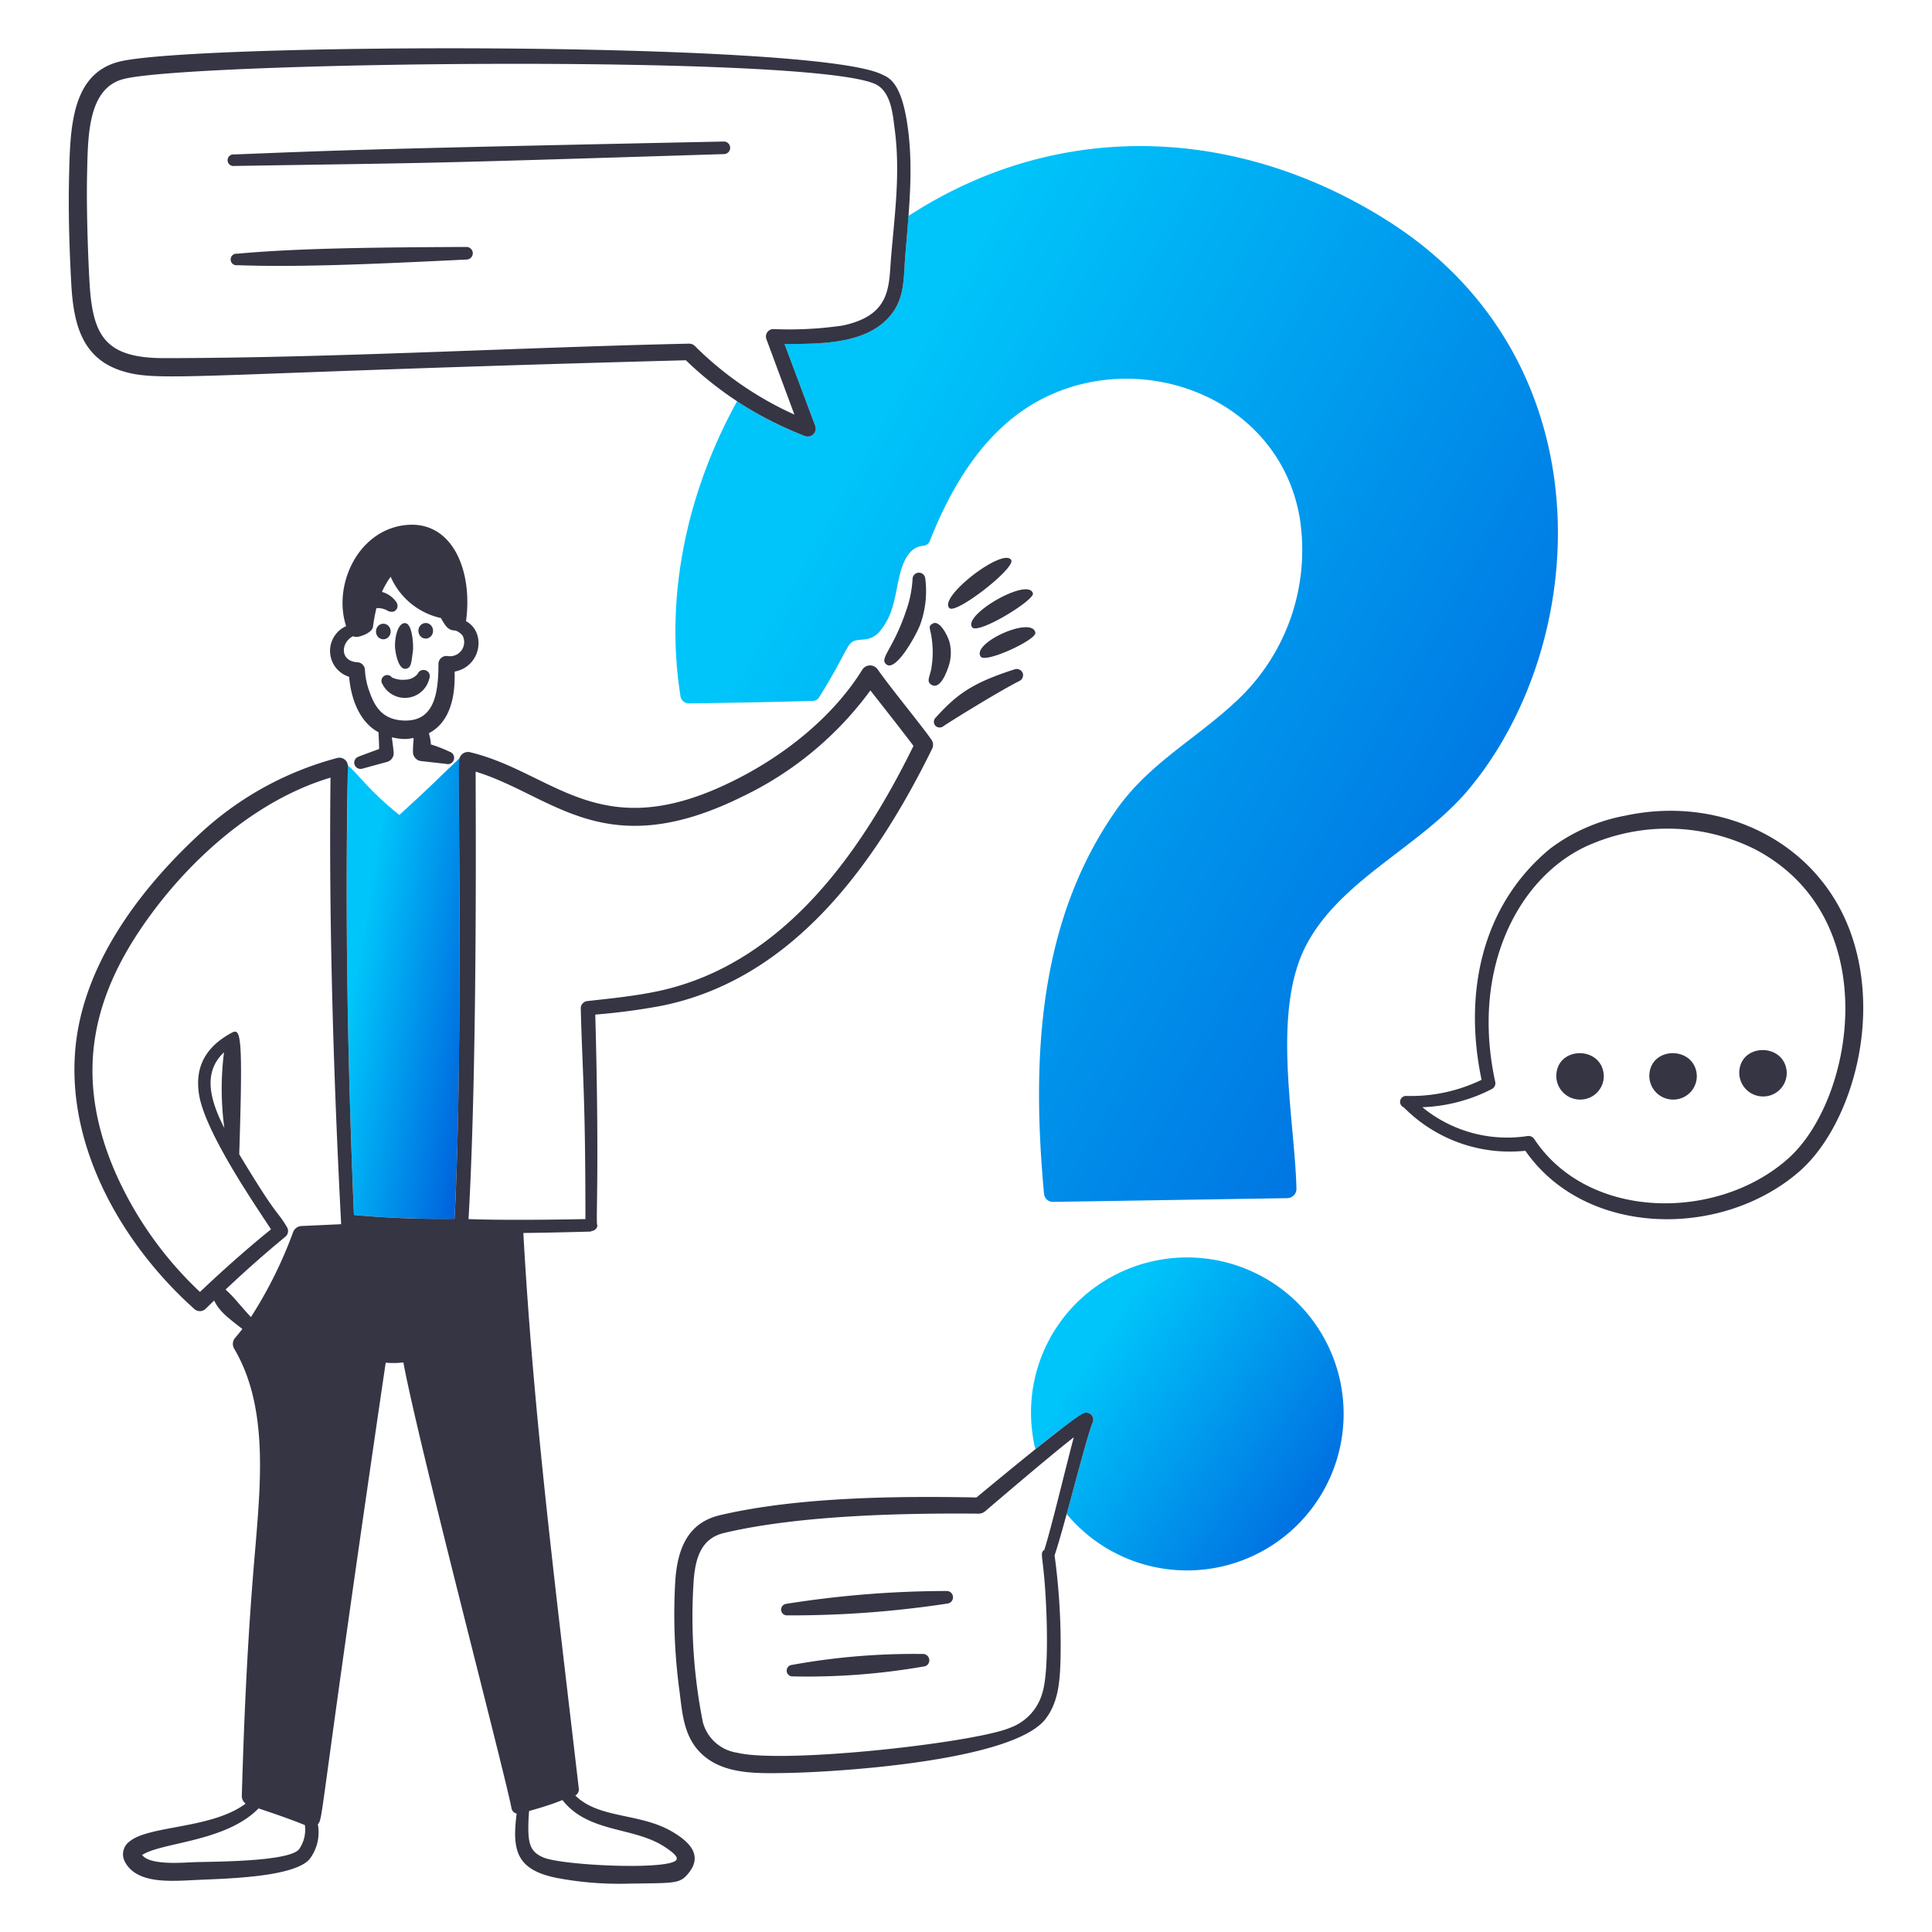
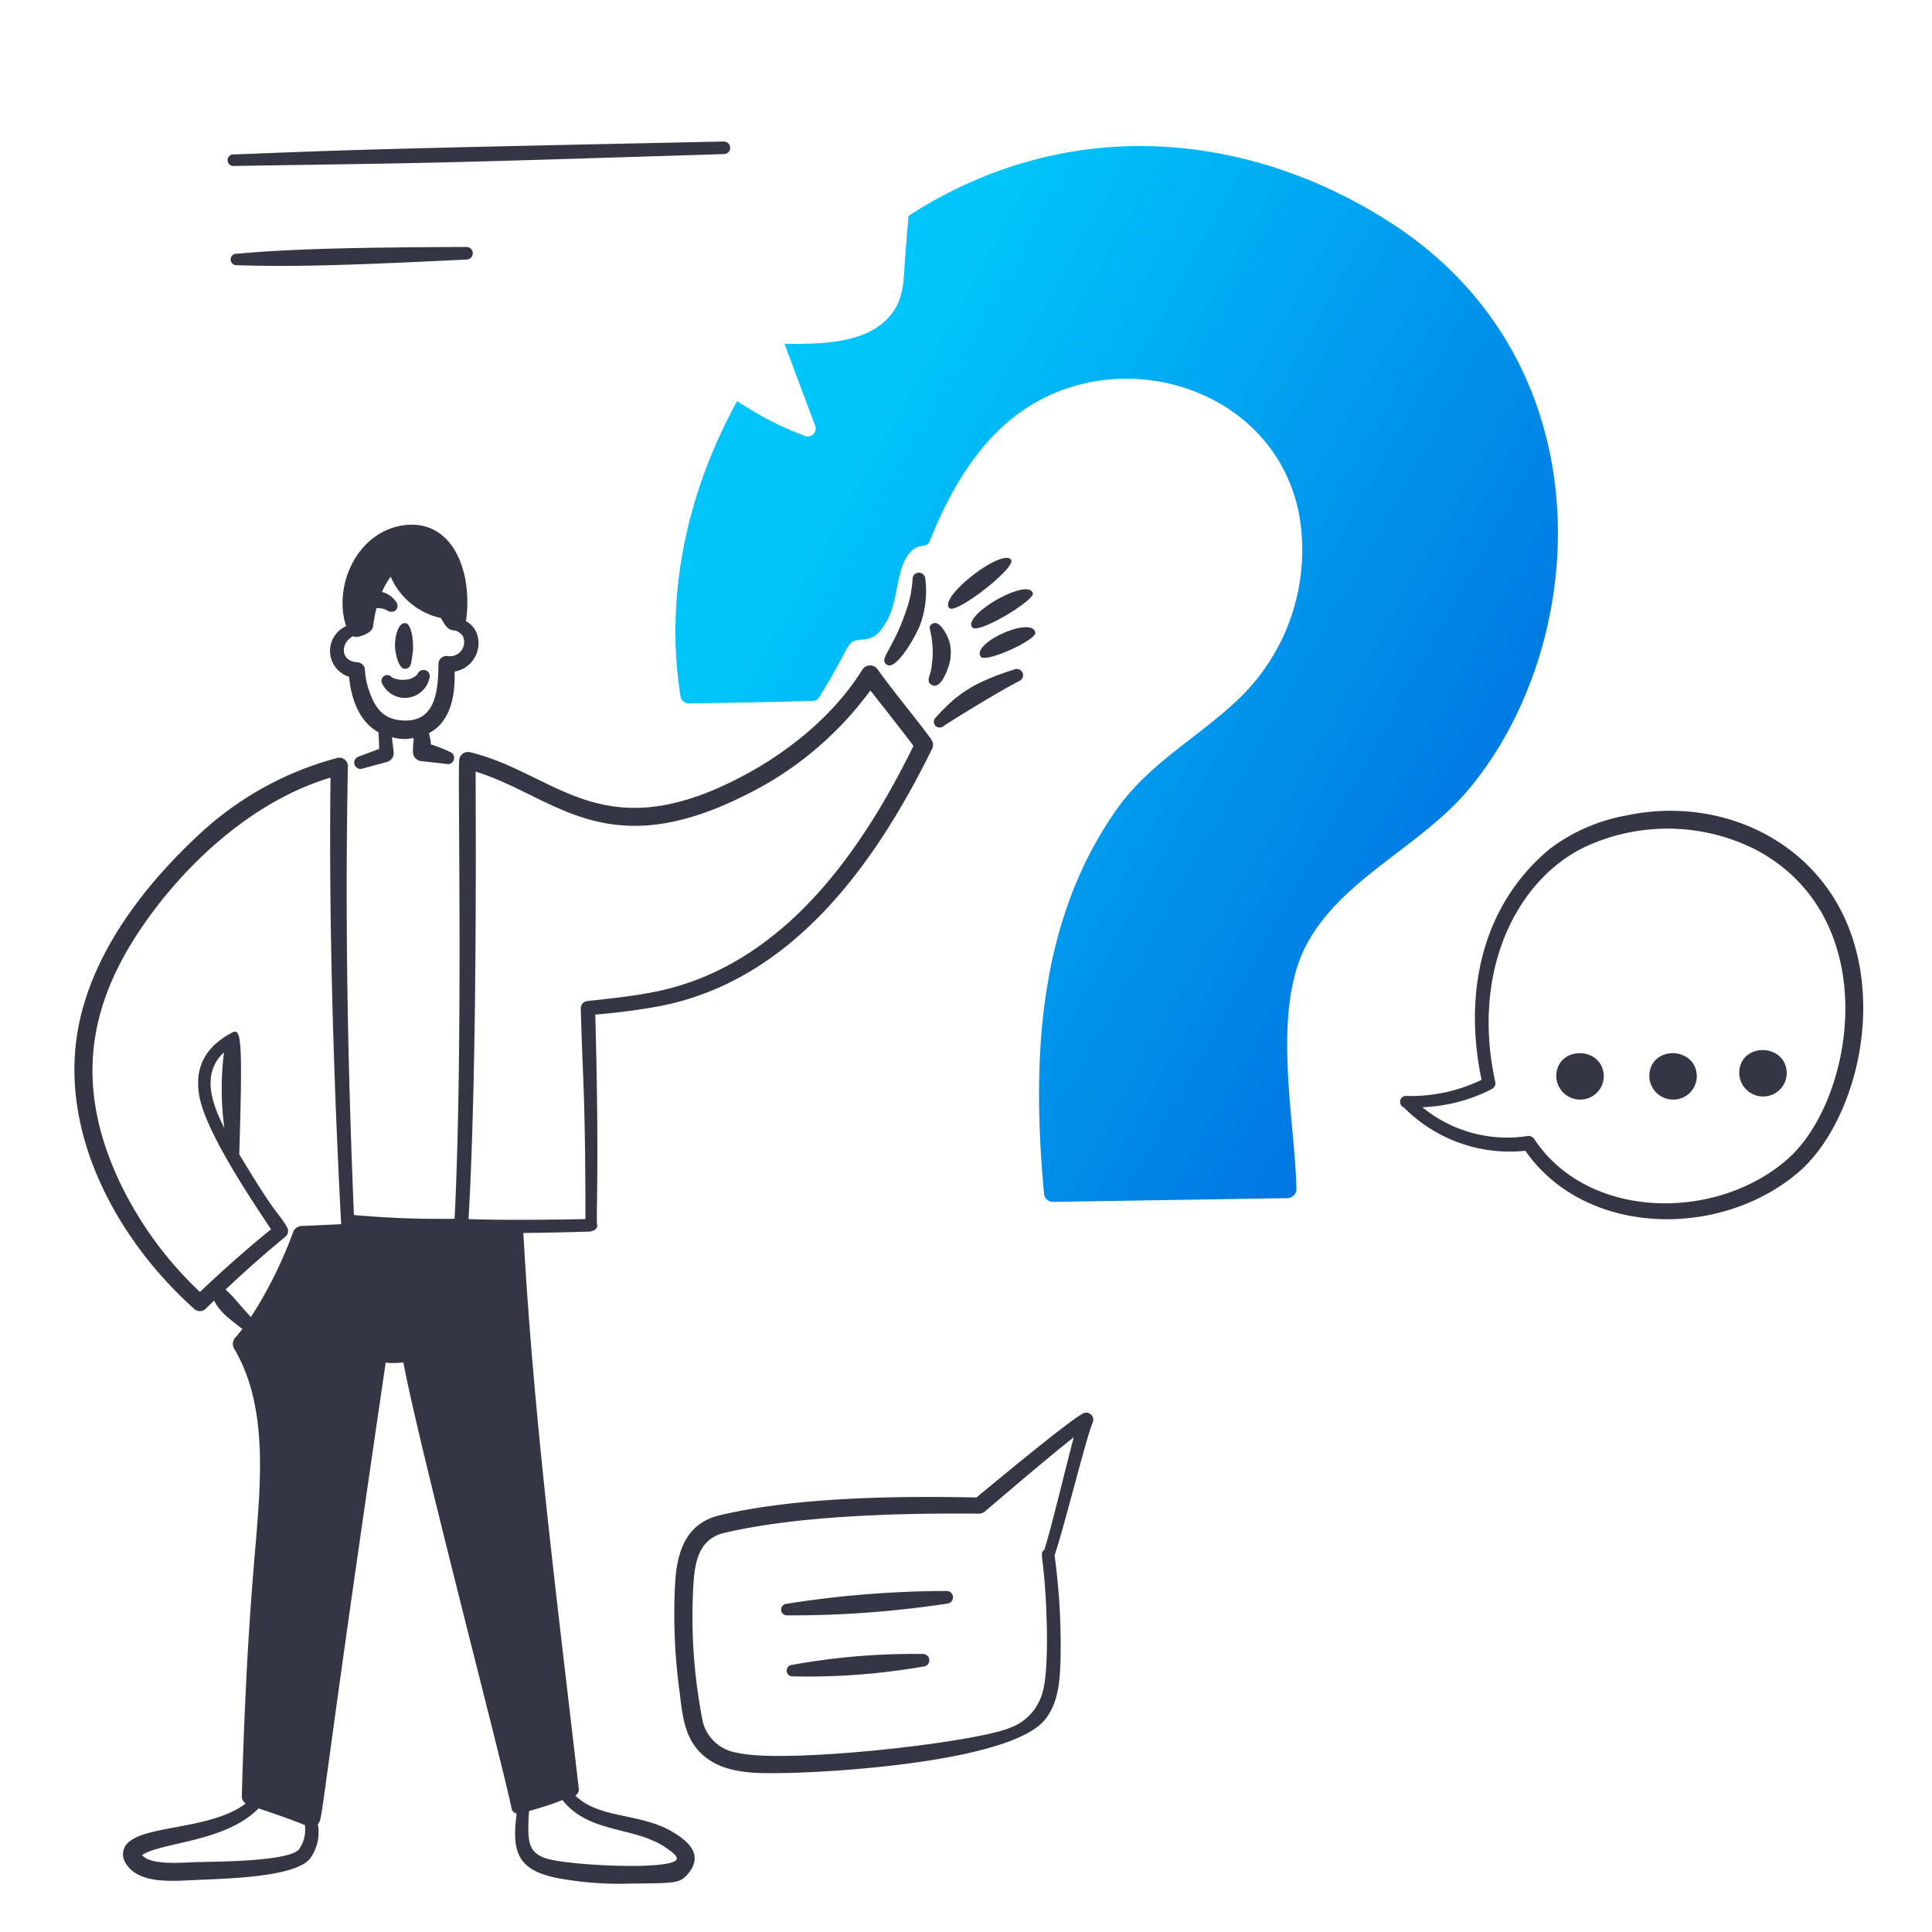
<svg xmlns="http://www.w3.org/2000/svg" fill="none" viewBox="0 0 200 200">
  <path fill-rule="evenodd" clip-rule="evenodd" d="M24.233 17.18c22.569-.361 17.743-.2 50.75-1.229a.651.651 0 0 0-.064-1.3c-37.181.776-38.883.876-50.686 1.338a.6.6 0 1 0 0 1.191ZM24.554 27.452c6.151.217 13.157-.065 23.786-.587a.651.651 0 0 0-.064-1.3c-10.811.042-17.943.171-23.722.7a.6.6 0 1 0 0 1.19v-.003ZM81.4 167.222c5.599.028 11.19-.383 16.725-1.229a.654.654 0 0 0 .317-1.126.655.655 0 0 0-.442-.167c-5.58.01-11.15.457-16.661 1.338a.6.6 0 0 0 .061 1.184ZM82.075 173.54a69.945 69.945 0 0 0 13.515-1.021.638.638 0 0 0 .609-.7.658.658 0 0 0-.7-.6c-4.53-.058-9.057.32-13.515 1.131a.601.601 0 0 0-.546.641.6.6 0 0 0 .637.549ZM153.373 111.783c-1.882-8.922-.027-18.056 7.094-23.929a18.51 18.51 0 0 1 7.864-3.433c9.921-2.121 20.243 2.767 23.469 12.779 2.943 9.141-.522 19.7-5.521 24.059-8.036 7.007-22.14 6.833-28.376-2.132a15.422 15.422 0 0 1-12.584-4.493.612.612 0 0 1-.371-.684.616.616 0 0 1 .596-.5c2.706.082 5.391-.49 7.829-1.667Zm-6.132 2.836a13.853 13.853 0 0 0 10.85 2.989.721.721 0 0 1 .418.042c.131.056.243.15.321.27 5.609 8.466 18.99 8.52 26.289 2.006 6.855-6.116 10.051-24.938-3.434-32.006a20.248 20.248 0 0 0-16.756-.62c-7.4 2.947-12.784 12.575-10.145 24.69a.67.67 0 0 1-.321.732 17.055 17.055 0 0 1-7.222 1.897Z" fill="#353544" />
  <path fill-rule="evenodd" clip-rule="evenodd" d="M166.02 111.281c-.215-3.005-4.767-3.01-4.911 0a2.452 2.452 0 0 0 .682 1.788c.227.238.5.427.802.557.301.131.626.199.955.202a2.43 2.43 0 0 0 2.472-2.547ZM175.65 111.281c-.215-3.005-4.767-3.01-4.911 0a2.452 2.452 0 0 0 .682 1.788c.227.238.5.427.802.557.301.131.626.199.955.202a2.43 2.43 0 0 0 2.472-2.547ZM184.959 110.957c-.215-3-4.767-3.01-4.911 0a2.47 2.47 0 0 0 .682 1.788c.227.238.5.427.802.557.301.131.626.199.955.202a2.43 2.43 0 0 0 2.472-2.547ZM40.937 67.369c.049.422.349 1.926 1.033 1.864.627-.058.6-.615.788-1.939.038-.7-.091-2.706-.794-2.785-.88-.1-1.207 1.98-1.027 2.86ZM39.6 70.833a2.6 2.6 0 0 0 4.847-.605.635.635 0 0 0-.385-.837.656.656 0 0 0-.835.383 1.687 1.687 0 0 1-1.219.583c-.494.06-.995-.02-1.445-.234a.592.592 0 0 0-.834-.123.607.607 0 0 0-.129.833Z" fill="#353544" />
-   <path d="M44.071 66.108c.42 0 .761-.362.761-.808 0-.446-.34-.808-.761-.808-.42 0-.761.362-.761.808 0 .446.34.808.761.808ZM39.681 66.181c.42 0 .761-.362.761-.808 0-.446-.34-.808-.761-.808-.42 0-.761.362-.761.808 0 .446.34.808.761.808Z" fill="#353544" />
  <path fill-rule="evenodd" clip-rule="evenodd" d="M48.242 64.3c.736-5.312-1.495-10.71-6.611-9.9-4.748.775-7.147 6.33-5.8 10.417a2.808 2.808 0 0 0 .307 5.245c.2 2.267 1.06 4.675 3.048 5.744.014.486.06 1.086.06 1.733-.1.034-2.044.742-2.145.8a.644.644 0 0 0-.028 1.205.669.669 0 0 0 .509.006l2.433-.663a.942.942 0 0 0 .738-.977c-.019-.22-.1-.935-.189-1.585 2.851.665 2.186-.948 2.186 1.5a.953.953 0 0 0 .9.968l2.536.284a.645.645 0 0 0 .8-.447.657.657 0 0 0-.418-.8 14.768 14.768 0 0 0-1.958-.766 5.884 5.884 0 0 0-.21-1.164c2.227-1.164 2.74-3.847 2.661-6.375 2.725-.507 3.325-4.042 1.181-5.225Zm-1.892 3.615a.833.833 0 0 0-.963.828c0 3.138-.472 5.992-3.628 5.844-1.889-.087-2.852-1.1-3.466-2.863a7.644 7.644 0 0 1-.514-2.367.823.823 0 0 0-.77-.8c-1.835-.094-1.764-2.021-.467-2.695.158.066.33.087.5.062.372-.057 1.525-.443 1.573-1.076.084-.636.202-1.267.353-1.891.39-.03.781.056 1.123.247.826.457 1.371-.382.867-.975a2.718 2.718 0 0 0-1.416-.956c.244-.554.546-1.08.9-1.571a7.408 7.408 0 0 0 5.2 4.276c.461.8.723 1.294 1.507 1.294.292.103.548.287.74.53a1.464 1.464 0 0 1-1.539 2.113ZM95.238 64.713c.567-1.54.755-3.193.546-4.82a.659.659 0 0 0-1.316.055 11.734 11.734 0 0 1-.674 3.3c-1.362 4.05-2.831 4.928-2.022 5.542.963.729 2.982-2.86 3.466-4.077ZM96.522 66.778c.06.69.039 1.386-.064 2.072-.087 1.111-.688 1.678 0 2.056.876.481 1.562-1.3 1.83-2.226a4.482 4.482 0 0 0 0-2.229c-.236-.787-1.08-2.341-1.766-1.878-.56.338-.122.419 0 2.205ZM104.676 57.965c-.842-1.327-7.605 3.884-6.388 4.988.655.677 6.906-4.172 6.388-4.988ZM106.923 61.419c-.474-1.683-7.249 2.2-6.292 3.512.591.811 6.543-2.846 6.292-3.512ZM107.18 65.494c-.325-1.777-6.668 1.08-5.65 2.487.497.688 5.784-1.745 5.65-2.487ZM97.678 75.163c.589-.415 5.629-3.54 7.832-4.659a.666.666 0 0 0 .354-.848.674.674 0 0 0-.864-.356c-4.415 1.416-5.974 2.61-8.121 4.969a.612.612 0 0 0-.065.841.628.628 0 0 0 .864.053Z" fill="#353544" />
  <path fill-rule="evenodd" clip-rule="evenodd" d="M143.806 22.955c-15.115-9.653-33.766-10.99-49.762-.6-.107 1.432-.236 2.864-.346 4.3-.17 2.21-.057 4.189-1.477 5.938-2.466 3.04-7.186 3-11.01 3.011l3.178 8.473a.823.823 0 0 1-1.06 1.055 33.728 33.728 0 0 1-7.018-3.614c-5.22 9.468-7.526 20.239-5.854 30.638a.892.892 0 0 0 .9.659c.193 0 8.089-.112 12.808-.259a.774.774 0 0 0 .642-.392c2.894-4.617 2.825-5.637 3.756-5.857.764-.181 1.484.04 2.343-.759a6.762 6.762 0 0 0 1.477-2.679c.609-1.939.621-4.336 1.829-5.679.958-1.065 1.7-.325 2.055-1.225 2.184-5.516 5.41-10.965 10.527-14.065 10.53-6.359 25.639-1.079 27.767 11.793a21.349 21.349 0 0 1-6.837 19.125c-4.053 3.752-8.961 6.361-12.262 11.165-8.026 11.531-8.667 25.712-7.384 39.6a.923.923 0 0 0 .931.836l24.268-.387a.966.966 0 0 0 .869-.616.968.968 0 0 0 .062-.369c-.18-7.19-2.546-18.079.9-24.991 3.546-7.014 11.992-10.367 17.014-16.442 12.665-15.314 14.178-44.292-8.316-58.659Z" fill="url(#a)" />
-   <path fill-rule="evenodd" clip-rule="evenodd" d="M71 37.294c-50.071 1.335-54.246 2.29-58.1 1.188-4.36-1.23-5.286-4.83-5.52-9.082-.285-5.186-.289-8.685-.225-11.376.118-4.93.3-10.366 5.137-11.628 7.4-1.931 71.739-2.174 78.964 1.291.724.348 2.046.723 2.7 5.383.647 4.561.093 9.042-.256 13.591-.17 2.21-.057 4.189-1.477 5.938-2.466 3.04-7.186 3-11.01 3.011l3.178 8.473a.823.823 0 0 1-1.06 1.055A36.563 36.563 0 0 1 71 37.294Zm11.235 5.624-2.889-7.789a.773.773 0 0 1 .706-1.064 37.985 37.985 0 0 0 7.191-.368c5.091-1.079 4.749-4.144 5.007-7.148.394-4.585.97-8.773.353-13.294-.168-1.23-.316-3.832-2.053-4.578-7.193-3.093-71.07-2.256-77.78-.49-3.731.981-3.664 6.028-3.756 9.886-.075 3.142.073 8.1.257 11.219.325 5.51 1.63 7.789 7.768 7.783 17.6-.019 36.313-1.1 54.282-1.5a.844.844 0 0 1 .61.241 34.871 34.871 0 0 0 10.307 7.102h-.003Z" fill="#353544" />
-   <path fill-rule="evenodd" clip-rule="evenodd" d="M36.639 125.776c3.464.313 6.942.443 10.42.39.97-19.122.208-46.724.54-47.7-2.81 2.631-1.991 2-6.257 5.9-3.248-2.588-4.454-4.487-5.357-5.139.144 1.151-.616 16.291.654 46.549Z" fill="url(#b)" />
  <path fill-rule="evenodd" clip-rule="evenodd" d="M96.426 76.579c-1.109-1.591-3.967-5.022-5.585-7.3a.951.951 0 0 0-1.573.044c-3.04 4.9-8.062 8.877-13.225 11.447-13.939 7-18.619-.787-27.382-2.9a.913.913 0 0 0-1.124.787c-.163 1.644.412 29.976-.478 47.51a99.024 99.024 0 0 1-10.42-.39c-.647-15.4-.935-30.894-.626-46.429a.88.88 0 0 0-1.091-.886 33.495 33.495 0 0 0-14.317 7.928c-5.656 5.246-10.8 11.962-12.39 19.443-2.334 10.955 3.63 22.267 11.909 29.679a.853.853 0 0 0 1.156-.019c.293-.288.588-.575.885-.861.56 1.118 1.292 1.673 2.924 2.943a22.97 22.97 0 0 1-.76.932.964.964 0 0 0-.1 1.086c3.459 5.814 2.791 13.437 2.247 20.132-.833 9.431-1.186 17.4-1.445 26.2a.965.965 0 0 0 .4.782c-3.5 2.629-9.957 2.236-12.014 3.915a1.64 1.64 0 0 0-.461 2.155c1.243 2.281 4.771 1.955 7.226 1.844 2.706-.142 10.212-.221 11.867-2.168a4.572 4.572 0 0 0 .853-3.611c.583-.62.01-.091 7.025-47.779.609.058 1.222.05 1.829-.026 1.628 8.724 10.386 42.017 11.2 46.165a.668.668 0 0 0 .529.535c-.479 3.766-.081 5.826 4.17 6.67 2.464.464 4.97.66 7.477.585 4.92-.073 5.27.047 6.247-1.212 1.3-1.746.049-3.093-1.824-4.183-3.341-1.946-7.542-1.3-10-3.726a.72.72 0 0 0 .366-.683c-2.459-21.19-4.7-38.738-5.744-57.55 3.639-.04 7.028-.149 7.028-.149v-.055a.648.648 0 0 0 .642-.59c-.218 0 .239-4.938-.224-21.814a66.87 66.87 0 0 0 6.805-.9c13.4-2.672 21.991-14.271 28.055-26.595a.929.929 0 0 0-.057-.956ZM30.935 191.463c-1.156 1.257-8.589 1.242-10.835 1.308-1.24.047-4.573.343-5.386-.741 2.016-1.337 8.644-1.334 12.051-4.826 1.605.542 3.32 1.122 4.795 1.728a3.5 3.5 0 0 1-.625 2.531Zm.263-64.545a.977.977 0 0 0-.834.577 44.756 44.756 0 0 1-4.388 8.852c-1.616-1.763-1.585-1.889-2.624-2.852 1.906-1.8 3.865-3.553 6.177-5.46a.766.766 0 0 0 .193-.977c-1.126-1.913-.8-.66-4.957-7.567.394-12.406.175-13.1-.79-12.573-3.049 1.646-3.755 3.926-3.37 6.388.647 4.064 6.263 12.091 7.448 13.955-2.094 1.689-4.835 4.08-7.351 6.482A38.093 38.093 0 0 1 12 121.511c-4.108-9.371-2.832-17.332 2.539-25.311 4.552-6.759 11.643-13.308 19.677-15.7-.189 15.08.33 31.546 1.1 46.228l-4.118.19Zm-7.973-10.143c-1.419-2.776-2.313-5.716-.036-7.841-.33 2.604-.318 5.24.036 7.841Zm35.144 69.747c2.706 3.2 7.142 2.6 10.307 4.58.286.184 1.418.912 1.377 1.273.275 1.3-11.845.779-13.822-.1-1.214-.515-1.465-1.269-1.53-2.564-.02-.746.005-1.492.072-2.235 4.027-1.132 3.282-1.309 3.596-.954Zm9.777-83.922c-2.407.51-4.879.757-7.351 1.031a.754.754 0 0 0-.674.761c.18 6.974.482 8.843.482 21.807-3.335.068-8.741.13-12.1 0 .986-17.094.707-45.455.739-46.32 8.032 2.473 13.331 9.657 27.638 2.569A35.264 35.264 0 0 0 90.1 71.474c.022.022 3.727 4.728 4.462 5.743C88.9 88.768 80.766 99.893 68.146 102.6Z" fill="#353544" />
-   <path fill-rule="evenodd" clip-rule="evenodd" d="M134.305 134.854a16.255 16.255 0 0 0-22.952.117 16.003 16.003 0 0 0-4.462 13.52c.065.517.165 1.028.3 1.531a56.515 56.515 0 0 1 4.9-3.688.726.726 0 0 1 1.028.914c-.443 1-1.653 5.674-2.7 9.481a16.196 16.196 0 0 0 11.366 5.803 16.203 16.203 0 0 0 12.044-4.219 16.21 16.21 0 0 0 .474-23.459h.002Z" fill="url(#c)" />
  <path fill-rule="evenodd" clip-rule="evenodd" d="M101.081 155.018c2.071-1.705 9.376-7.786 11.01-8.684a.726.726 0 0 1 1.028.914c-.648 1.469-2.938 10.784-3.949 13.763.495 3.633.699 7.3.61 10.965-.067 2.179-.249 4.283-1.541 5.963-3.4 4.419-21.848 5.519-26.868 5.6-3.28.054-6.791.143-9.02-2.265-1.537-1.661-1.726-3.895-1.99-6.062a59.024 59.024 0 0 1-.449-11.676c.256-3.357 1.371-5.92 4.622-6.685 8.02-1.884 18.326-1.994 26.547-1.833Zm10.08-6.232c-2.536 1.966-9.035 7.538-9.149 7.636a1.094 1.094 0 0 1-.642.271c-7.906-.071-18.682.166-26.419 2-2.352.56-2.967 2.557-3.146 4.981-.325 4.902 0 9.825.963 14.642a4.328 4.328 0 0 0 3.531 3.123c4.864 1.184 24.656-1.034 28.281-2.589a5.366 5.366 0 0 0 3.338-3.646c.6-1.987.476-6.667.386-8.728-.242-5.5-.751-5.646-.193-6.037.803-2.559 2.182-8.427 3.05-11.653Z" fill="#353544" />
  <defs>
    <linearGradient id="a" x1="160.987" y1="125.019" x2="72.142" y2="75.404" gradientUnits="userSpaceOnUse">
      <stop stop-color="#005DDB" />
      <stop offset="1" stop-color="#00C5FA" />
    </linearGradient>
    <linearGradient id="b" x1="47.562" y1="126.439" x2="33.013" y2="124.054" gradientUnits="userSpaceOnUse">
      <stop stop-color="#005DDB" />
      <stop offset="1" stop-color="#00C5FA" />
    </linearGradient>
    <linearGradient id="c" x1="138.99" y1="162.747" x2="110.424" y2="143.684" gradientUnits="userSpaceOnUse">
      <stop stop-color="#005DDB" />
      <stop offset="1" stop-color="#00C5FA" />
    </linearGradient>
  </defs>
</svg>